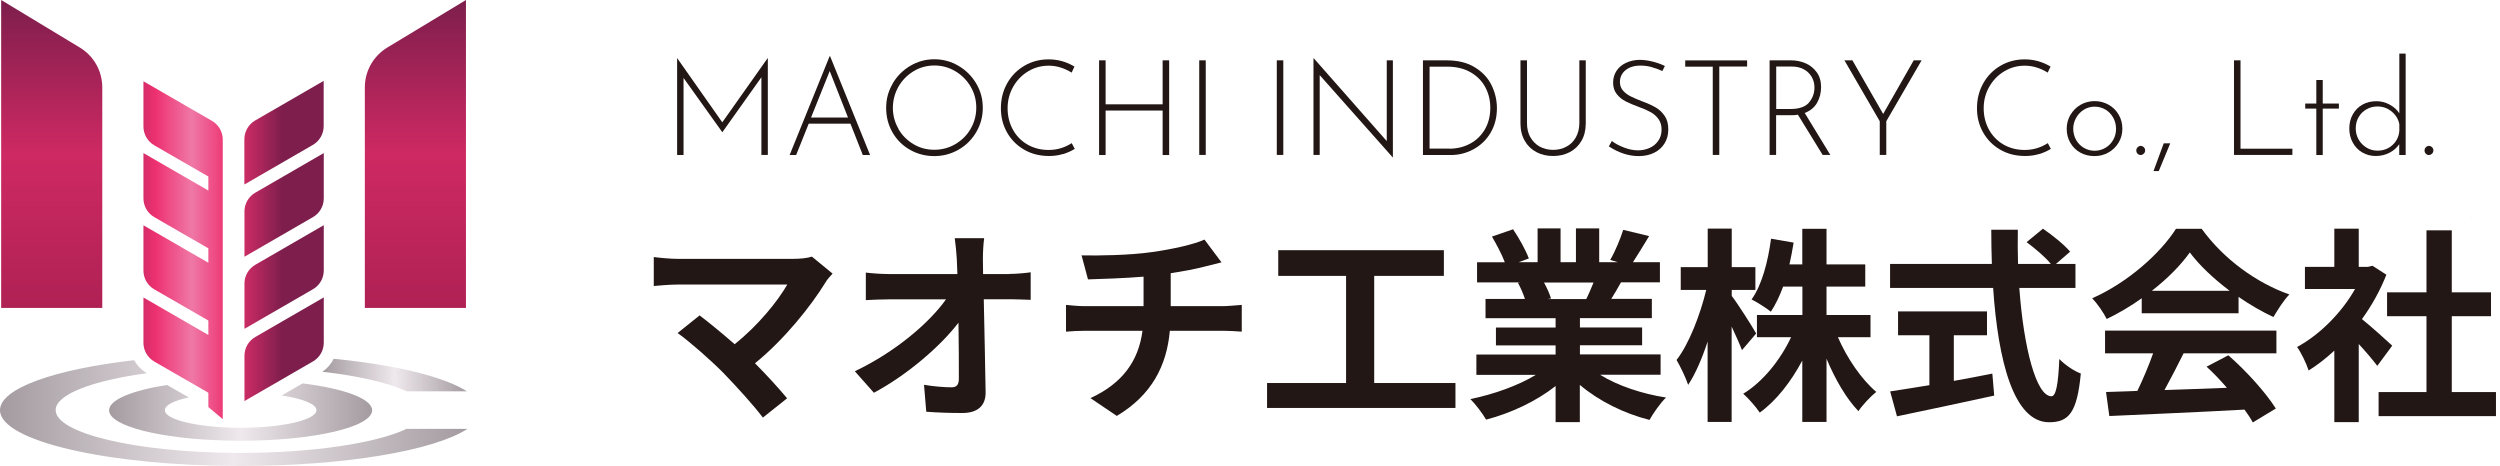
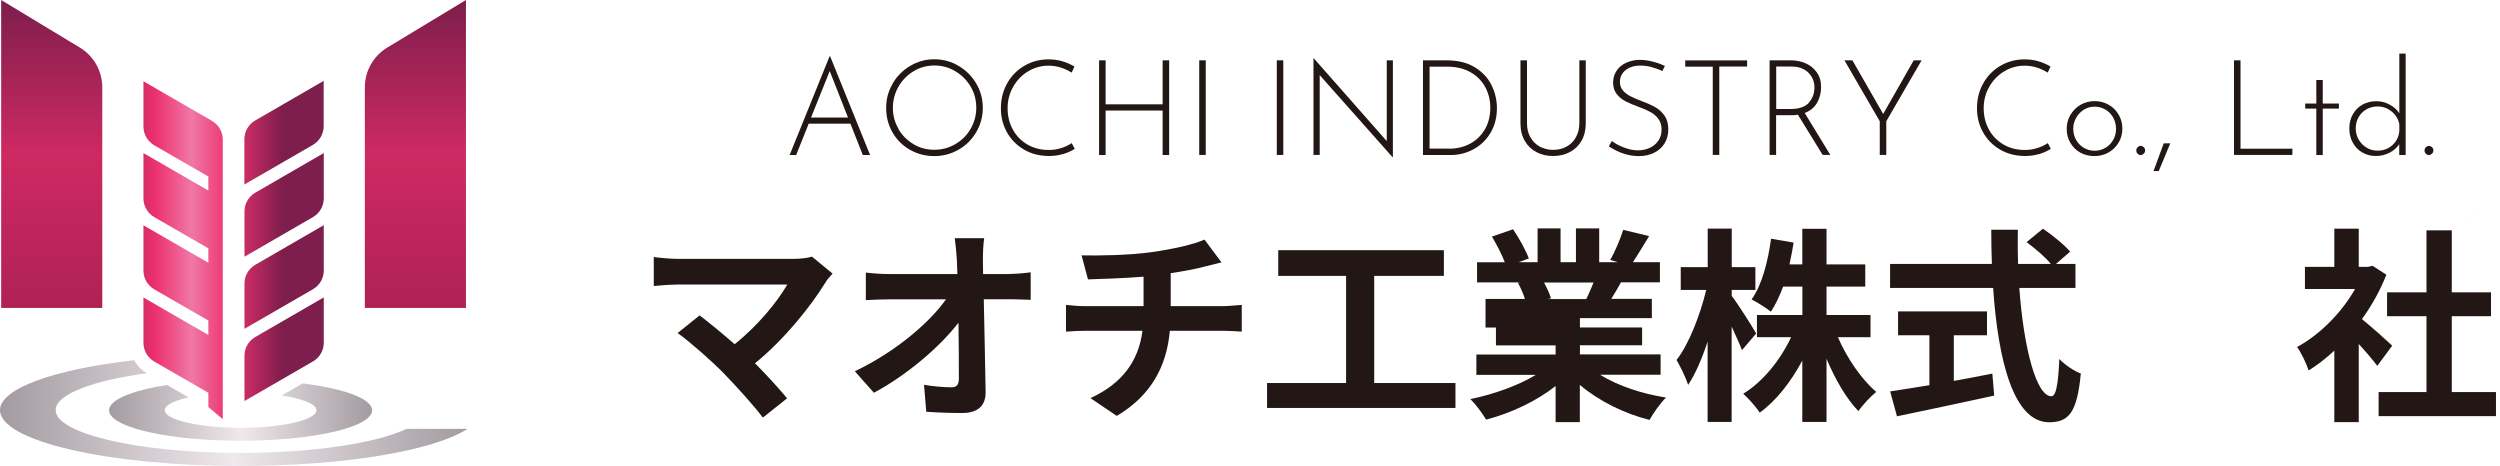
<svg xmlns="http://www.w3.org/2000/svg" width="279" height="52" viewBox="0 0 279 52" fill="none">
  <path d="M276.508 23.307L276.497 23.317L275.672 24.49L275.65 24.512" fill="#DC336A" />
-   <path d="M85.689 6.494V17.29H84.972V8.623L80.628 14.737H80.596L76.284 8.699V17.3H75.567V6.494H75.578L80.606 13.651L85.667 6.494H85.678H85.689Z" fill="#221714" />
  <path d="M94.91 13.804H90.251L88.85 17.301H88.122L92.585 6.277H92.64L97.103 17.301H96.289L94.91 13.804ZM94.638 13.119L92.596 7.928L90.511 13.119H94.627H94.638Z" fill="#221714" />
  <path d="M99.612 9.329C100.101 8.503 100.753 7.841 101.578 7.352C102.403 6.864 103.294 6.614 104.271 6.614C105.249 6.614 106.15 6.864 106.976 7.352C107.812 7.841 108.464 8.503 108.952 9.329C109.441 10.154 109.68 11.056 109.68 12.033C109.68 13.011 109.441 13.901 108.952 14.737C108.464 15.574 107.812 16.225 106.976 16.703C106.139 17.181 105.238 17.42 104.271 17.42C103.305 17.42 102.393 17.192 101.567 16.725C100.742 16.258 100.09 15.617 99.612 14.792C99.134 13.966 98.895 13.054 98.895 12.044C98.895 11.034 99.134 10.176 99.623 9.34L99.612 9.329ZM100.253 14.379C100.666 15.096 101.231 15.661 101.936 16.084C102.642 16.508 103.413 16.714 104.261 16.714C105.108 16.714 105.901 16.508 106.617 16.084C107.334 15.661 107.91 15.096 108.322 14.379C108.735 13.662 108.952 12.88 108.952 12.022C108.952 11.164 108.746 10.382 108.322 9.666C107.899 8.949 107.334 8.373 106.617 7.95C105.901 7.526 105.129 7.309 104.282 7.309C103.435 7.309 102.642 7.526 101.936 7.96C101.231 8.395 100.666 8.97 100.253 9.698C99.851 10.426 99.645 11.208 99.645 12.044C99.645 12.88 99.851 13.662 100.275 14.379H100.253Z" fill="#221714" />
  <path d="M118.651 17.181C118.162 17.333 117.641 17.409 117.087 17.409C116.022 17.409 115.088 17.17 114.274 16.692C113.459 16.214 112.829 15.574 112.373 14.759C111.917 13.944 111.7 13.054 111.7 12.087C111.7 11.066 111.928 10.143 112.395 9.307C112.862 8.471 113.503 7.819 114.317 7.341C115.132 6.863 116.033 6.625 117.022 6.625C118.064 6.625 119.02 6.896 119.91 7.428L119.596 8.102C118.759 7.591 117.912 7.33 117.032 7.33C116.207 7.33 115.447 7.537 114.741 7.96C114.035 8.384 113.481 8.96 113.068 9.687C112.656 10.415 112.449 11.208 112.449 12.076C112.449 12.945 112.634 13.706 113.014 14.422C113.394 15.128 113.926 15.693 114.621 16.106C115.316 16.518 116.12 16.736 117.032 16.736C117.945 16.736 118.803 16.486 119.606 15.975L119.943 16.616C119.552 16.855 119.118 17.051 118.629 17.203L118.651 17.181Z" fill="#221714" />
  <path d="M130.478 17.301H129.75V12.337H123.386V17.301H122.658V6.733H123.386V11.642H129.75V6.733H130.478V17.29V17.301Z" fill="#221714" />
  <path d="M134.561 6.733V17.29H133.834V6.733H134.561Z" fill="#221714" />
  <path d="M143.217 6.733V17.29H142.49V6.733H143.217Z" fill="#221714" />
  <path d="M155.446 6.733V17.55H155.413L147.279 8.384V17.29H146.584V6.516H146.627L154.762 15.748V6.733H155.446Z" fill="#221714" />
  <path d="M158.802 6.733H161.409C162.701 6.733 163.765 6.994 164.612 7.526C165.459 8.048 166.079 8.721 166.47 9.535C166.86 10.35 167.056 11.197 167.056 12.077C167.056 13.108 166.817 14.021 166.35 14.814C165.883 15.606 165.253 16.215 164.46 16.649C163.667 17.083 162.82 17.301 161.908 17.301H158.802V6.733ZM161.723 16.595C162.581 16.595 163.353 16.41 164.048 16.041C164.743 15.672 165.297 15.139 165.709 14.444C166.111 13.76 166.317 12.946 166.317 12.023C166.317 11.197 166.133 10.437 165.764 9.742C165.394 9.047 164.84 8.482 164.124 8.069C163.396 7.657 162.538 7.439 161.517 7.439H159.541V16.584H161.723V16.595Z" fill="#221714" />
  <path d="M170.792 15.313C171.042 15.769 171.389 16.106 171.824 16.356C172.269 16.595 172.768 16.725 173.322 16.725C173.876 16.725 174.387 16.606 174.832 16.356C175.277 16.117 175.625 15.769 175.875 15.313C176.124 14.857 176.255 14.336 176.255 13.728V6.733H176.971V13.771C176.971 14.52 176.809 15.172 176.494 15.715C176.179 16.258 175.744 16.682 175.19 16.975C174.636 17.268 174.017 17.409 173.322 17.409C172.627 17.409 172.019 17.268 171.465 16.975C170.911 16.682 170.477 16.269 170.162 15.715C169.847 15.172 169.684 14.52 169.684 13.771V6.733H170.412V13.728C170.412 14.336 170.531 14.857 170.781 15.313H170.792Z" fill="#221714" />
  <path d="M184.357 7.494C183.922 7.374 183.499 7.32 183.075 7.32C182.38 7.32 181.826 7.494 181.413 7.83C181.001 8.167 180.784 8.612 180.784 9.145C180.784 9.525 180.892 9.84 181.12 10.1C181.348 10.361 181.631 10.578 181.978 10.752C182.326 10.926 182.771 11.121 183.314 11.328C183.911 11.545 184.4 11.773 184.791 12.001C185.182 12.229 185.508 12.544 185.779 12.935C186.051 13.326 186.181 13.825 186.181 14.444C186.181 15.063 186.04 15.552 185.768 15.998C185.486 16.454 185.106 16.801 184.596 17.051C184.096 17.301 183.52 17.42 182.88 17.42C181.761 17.42 180.653 17.062 179.545 16.334L179.882 15.737C180.251 16.019 180.697 16.258 181.24 16.465C181.772 16.671 182.293 16.779 182.804 16.779C183.249 16.779 183.672 16.693 184.074 16.519C184.476 16.345 184.802 16.084 185.052 15.726C185.301 15.378 185.432 14.955 185.432 14.455C185.432 13.988 185.312 13.597 185.084 13.282C184.856 12.967 184.563 12.707 184.205 12.511C183.857 12.316 183.412 12.12 182.869 11.925C182.271 11.708 181.783 11.501 181.392 11.295C181.001 11.089 180.675 10.817 180.414 10.48C180.154 10.144 180.023 9.72 180.023 9.221C180.023 8.721 180.154 8.287 180.403 7.906C180.653 7.526 181.012 7.222 181.457 7.016C181.913 6.799 182.413 6.69 182.966 6.679C183.444 6.679 183.933 6.744 184.443 6.875C184.954 7.005 185.41 7.168 185.801 7.363L185.519 7.928C185.16 7.754 184.769 7.613 184.324 7.494H184.357Z" fill="#221714" />
  <path d="M194.978 6.733V7.428H191.872V17.29H191.144V7.439H188.071V6.744H194.989L194.978 6.733Z" fill="#221714" />
  <path d="M203.417 17.301L200.647 12.804C200.441 12.848 200.18 12.859 199.854 12.859H198.214V17.29H197.487V6.733H199.898C200.452 6.733 200.984 6.842 201.494 7.059C202.005 7.276 202.417 7.613 202.743 8.058C203.069 8.504 203.232 9.058 203.232 9.72C203.232 10.383 203.08 10.947 202.787 11.469C202.494 11.99 202.026 12.37 201.407 12.609L204.264 17.29H203.417V17.301ZM201.874 11.447C202.287 10.969 202.493 10.404 202.493 9.753C202.493 9.34 202.396 8.949 202.189 8.591C201.983 8.232 201.701 7.95 201.321 7.743C200.94 7.537 200.506 7.428 200.006 7.428H198.225V12.164H199.822C200.778 12.164 201.473 11.925 201.885 11.447H201.874Z" fill="#221714" />
  <path d="M214.451 6.733L210.509 13.532V17.29H209.781V13.532L205.839 6.733H206.729L210.161 12.717L213.571 6.733H214.451Z" fill="#221714" />
  <path d="M227.581 17.181C227.093 17.333 226.571 17.409 226.017 17.409C224.953 17.409 224.019 17.17 223.205 16.692C222.39 16.214 221.76 15.574 221.304 14.759C220.848 13.944 220.631 13.054 220.631 12.087C220.631 11.066 220.859 10.143 221.326 9.307C221.793 8.471 222.433 7.819 223.248 7.341C224.063 6.863 224.964 6.625 225.952 6.625C226.995 6.625 227.951 6.896 228.841 7.428L228.526 8.102C227.69 7.591 226.843 7.33 225.963 7.33C225.138 7.33 224.377 7.537 223.672 7.96C222.966 8.384 222.412 8.96 221.999 9.687C221.586 10.415 221.38 11.208 221.38 12.076C221.38 12.945 221.565 13.706 221.945 14.422C222.325 15.128 222.857 15.693 223.552 16.106C224.247 16.518 225.051 16.736 225.963 16.736C226.875 16.736 227.733 16.486 228.537 15.975L228.874 16.616C228.483 16.855 228.048 17.051 227.56 17.203L227.581 17.181Z" fill="#221714" />
  <path d="M231.068 12.815C231.339 12.348 231.719 11.968 232.186 11.696C232.653 11.425 233.185 11.284 233.761 11.284C234.337 11.284 234.858 11.425 235.336 11.696C235.814 11.968 236.183 12.337 236.454 12.815C236.726 13.282 236.856 13.803 236.856 14.357C236.856 14.911 236.726 15.443 236.444 15.899C236.172 16.366 235.803 16.736 235.325 17.007C234.858 17.279 234.326 17.42 233.739 17.42C233.153 17.42 232.632 17.29 232.154 17.029C231.687 16.768 231.317 16.399 231.046 15.932C230.774 15.465 230.644 14.944 230.644 14.357C230.644 13.803 230.785 13.293 231.057 12.815H231.068ZM231.687 15.606C231.904 15.986 232.186 16.279 232.555 16.497C232.925 16.714 233.327 16.823 233.761 16.823C234.195 16.823 234.597 16.714 234.967 16.497C235.336 16.279 235.618 15.986 235.835 15.606C236.053 15.226 236.15 14.813 236.15 14.368C236.15 13.923 236.042 13.51 235.835 13.13C235.618 12.75 235.336 12.446 234.967 12.229C234.597 12.011 234.195 11.903 233.761 11.903C233.327 11.903 232.903 12.022 232.545 12.25C232.186 12.478 231.893 12.793 231.687 13.163C231.48 13.543 231.372 13.944 231.372 14.368C231.372 14.792 231.48 15.226 231.687 15.606Z" fill="#221714" />
  <path d="M238.561 16.432C238.659 16.334 238.778 16.28 238.898 16.28C239.017 16.28 239.148 16.334 239.245 16.432C239.354 16.53 239.397 16.649 239.397 16.79C239.397 16.931 239.343 17.051 239.245 17.149C239.137 17.246 239.028 17.301 238.898 17.301C238.768 17.301 238.659 17.257 238.561 17.16C238.463 17.062 238.409 16.942 238.409 16.79C238.409 16.649 238.463 16.53 238.561 16.432Z" fill="#221714" />
  <path d="M240.929 19.092H240.332L241.472 15.997H242.2L240.918 19.092H240.929Z" fill="#221714" />
  <path d="M250.041 6.733V16.595H255.83V17.29H249.313V6.733H250.041Z" fill="#221714" />
  <path d="M259.218 8.927V11.556H261.021V12.12H259.218V17.301H258.501V12.12H257.263V11.556H258.501V8.927H259.218Z" fill="#221714" />
  <path d="M268.471 5.995V17.3H267.754V16.095C267.483 16.497 267.124 16.812 266.657 17.051C266.19 17.29 265.691 17.409 265.137 17.409C264.583 17.409 264.094 17.279 263.638 17.018C263.182 16.758 262.834 16.388 262.574 15.921C262.313 15.454 262.183 14.922 262.183 14.347C262.183 13.738 262.313 13.206 262.585 12.739C262.856 12.272 263.215 11.914 263.671 11.664C264.127 11.414 264.637 11.295 265.202 11.295C265.713 11.295 266.201 11.414 266.668 11.664C267.135 11.914 267.504 12.239 267.765 12.641V5.984H268.46L268.471 5.995ZM267.005 16.182C267.461 15.769 267.711 15.237 267.765 14.607V13.858C267.657 13.293 267.374 12.826 266.907 12.446C266.451 12.066 265.919 11.881 265.322 11.881C264.876 11.881 264.464 11.99 264.105 12.196C263.736 12.402 263.443 12.696 263.225 13.065C263.008 13.434 262.9 13.858 262.9 14.336C262.9 14.781 263.008 15.194 263.225 15.574C263.443 15.954 263.736 16.247 264.105 16.475C264.474 16.703 264.876 16.812 265.322 16.812C265.984 16.812 266.549 16.605 267.005 16.182Z" fill="#221714" />
  <path d="M270.73 16.432C270.828 16.334 270.947 16.28 271.067 16.28C271.186 16.28 271.316 16.334 271.414 16.432C271.523 16.53 271.566 16.649 271.566 16.79C271.566 16.931 271.512 17.051 271.414 17.149C271.306 17.246 271.197 17.301 271.067 17.301C270.936 17.301 270.828 17.257 270.73 17.16C270.632 17.062 270.578 16.942 270.578 16.79C270.578 16.649 270.632 16.53 270.73 16.432Z" fill="#221714" />
  <path d="M92.922 30.528C92.596 30.898 92.292 31.202 92.14 31.495C90.479 34.199 87.514 37.903 84.256 40.542C85.57 41.856 86.938 43.365 87.84 44.452L85.135 46.602C84.169 45.309 82.225 43.159 80.715 41.606C79.368 40.238 77.012 38.163 75.621 37.164L78.076 35.198C78.999 35.894 80.53 37.142 81.986 38.413C84.603 36.328 86.775 33.645 87.861 31.756H75.621C74.698 31.756 73.449 31.875 72.961 31.919V28.682C73.558 28.769 74.84 28.889 75.621 28.889H88.459C89.338 28.889 90.12 28.802 90.609 28.639L92.922 30.539V30.528Z" fill="#221714" />
  <path d="M112.612 30.572C113.373 30.572 114.459 30.474 115.023 30.387V33.461C114.285 33.439 113.405 33.395 112.775 33.395H109.789C109.854 36.773 109.951 40.639 109.995 43.756C110.017 45.233 109.159 46.091 107.399 46.091C105.987 46.091 104.695 46.048 103.37 45.95L103.12 42.942C104.163 43.127 105.412 43.224 106.194 43.224C106.769 43.224 107.008 42.92 107.008 42.258C107.008 40.705 107.008 38.391 106.965 36.013C104.934 38.674 101.176 41.888 97.527 43.832L95.398 41.432C99.884 39.304 103.707 36.045 105.575 33.406H99.265C98.428 33.406 97.44 33.45 96.626 33.493V30.42C97.299 30.507 98.407 30.583 99.189 30.583H106.845C106.824 29.985 106.802 29.421 106.78 28.921C106.737 28.248 106.661 27.39 106.552 26.586H109.832C109.734 27.303 109.691 28.204 109.691 28.921L109.713 30.583H112.601L112.612 30.572Z" fill="#221714" />
  <path d="M136.473 34.167C136.962 34.167 138.069 34.069 138.58 34.026V37.012C137.95 36.969 137.168 36.915 136.549 36.915H130.554C130.206 40.803 128.545 44.083 124.635 46.417L121.692 44.43C125.211 42.812 127.057 40.336 127.502 36.915H121.138C120.421 36.915 119.563 36.958 118.966 37.012V34.026C119.596 34.091 120.378 34.167 121.094 34.167H127.622V30.876C125.406 31.061 122.973 31.126 121.42 31.18L120.703 28.498C122.463 28.541 126.047 28.498 128.588 28.128C130.901 27.803 133.258 27.27 134.42 26.738L136.321 29.28C135.539 29.464 134.931 29.627 134.54 29.725C133.41 30.029 132.042 30.279 130.652 30.485V34.167H136.484H136.473Z" fill="#221714" />
  <path d="M162.429 42.746V45.527H141.404V42.746H150.222V30.789H142.653V27.922H161.137V30.789H153.361V42.746H162.429Z" fill="#221714" />
-   <path d="M178.601 41.845C180.566 43.051 183.249 43.952 185.931 44.365C185.302 44.962 184.498 46.124 184.085 46.863C181.24 46.146 178.438 44.756 176.309 42.953V47.112H173.605V43.083C171.454 44.778 168.609 46.113 165.85 46.83C165.459 46.157 164.667 45.092 164.091 44.538C166.687 44.006 169.413 43.04 171.4 41.834H164.764V39.564H173.605V38.544H166.947V36.556H173.605V35.514H165.785V33.363H170.184C169.999 32.788 169.695 32.092 169.402 31.56L169.673 31.517H164.84V29.269H167.936C167.61 28.389 167.013 27.281 166.502 26.401L168.859 25.587C169.532 26.586 170.292 27.944 170.618 28.845L169.489 29.258H171.596V25.489H174.159V29.258H175.875V25.489H178.47V29.258H180.534L179.698 29.008C180.251 28.063 180.827 26.673 181.153 25.652L184.042 26.347C183.39 27.412 182.771 28.454 182.239 29.258H185.247V31.506H180.903C180.534 32.179 180.165 32.798 179.817 33.352H184.346V35.503H176.32V36.545H183.26V38.533H176.32V39.554H185.323V41.823H178.612L178.601 41.845ZM172.312 31.528C172.638 32.125 172.942 32.798 173.094 33.309L172.703 33.374H177.026C177.308 32.82 177.58 32.147 177.84 31.528H172.312Z" fill="#221714" />
+   <path d="M178.601 41.845C180.566 43.051 183.249 43.952 185.931 44.365C185.302 44.962 184.498 46.124 184.085 46.863C181.24 46.146 178.438 44.756 176.309 42.953V47.112H173.605V43.083C171.454 44.778 168.609 46.113 165.85 46.83C165.459 46.157 164.667 45.092 164.091 44.538C166.687 44.006 169.413 43.04 171.4 41.834H164.764V39.564H173.605V38.544H166.947V36.556H173.605H165.785V33.363H170.184C169.999 32.788 169.695 32.092 169.402 31.56L169.673 31.517H164.84V29.269H167.936C167.61 28.389 167.013 27.281 166.502 26.401L168.859 25.587C169.532 26.586 170.292 27.944 170.618 28.845L169.489 29.258H171.596V25.489H174.159V29.258H175.875V25.489H178.47V29.258H180.534L179.698 29.008C180.251 28.063 180.827 26.673 181.153 25.652L184.042 26.347C183.39 27.412 182.771 28.454 182.239 29.258H185.247V31.506H180.903C180.534 32.179 180.165 32.798 179.817 33.352H184.346V35.503H176.32V36.545H183.26V38.533H176.32V39.554H185.323V41.823H178.612L178.601 41.845ZM172.312 31.528C172.638 32.125 172.942 32.798 173.094 33.309L172.703 33.374H177.026C177.308 32.82 177.58 32.147 177.84 31.528H172.312Z" fill="#221714" />
  <path d="M194.402 39.065C194.153 38.413 193.707 37.425 193.251 36.447V47.09H190.569V38.12C189.939 40.042 189.2 41.747 188.397 42.953C188.147 42.171 187.539 40.922 187.104 40.172C188.494 38.391 189.743 35.133 190.417 32.353H187.571V29.811H190.58V25.511H193.262V29.811H195.901V32.353H193.262V33.026C193.935 33.884 195.619 36.545 195.988 37.218L194.413 39.065H194.402ZM205.111 37.631C206.132 39.988 207.75 42.344 209.39 43.735C208.76 44.245 207.837 45.212 207.402 45.885C206.056 44.495 204.807 42.344 203.84 40.031V47.09H201.136V40.238C199.865 42.616 198.247 44.701 196.39 46.048C195.977 45.418 195.119 44.451 194.544 43.941C196.716 42.627 198.682 40.194 199.887 37.631H196.075V35.155H201.147V31.984H198.996C198.605 33.048 198.139 34.025 197.628 34.786C197.161 34.395 196.075 33.721 195.478 33.417C196.629 31.799 197.302 29.225 197.65 26.64L200.169 27.075C200.028 27.911 199.887 28.715 199.702 29.507H201.136V25.532H203.84V29.507H208.163V31.984H203.84V35.155H208.749V37.631H205.122H205.111Z" fill="#221714" />
  <path d="M225.355 32.125C225.844 38.88 227.255 44.224 228.939 44.224C229.428 44.224 229.699 42.996 229.819 40.064C230.448 40.716 231.458 41.411 232.219 41.682C231.806 46.059 230.872 47.123 228.678 47.123C224.725 47.123 222.987 40.27 222.433 32.136H210.932V29.453H222.292C222.249 28.204 222.227 26.912 222.227 25.641H225.192C225.17 26.912 225.17 28.204 225.214 29.453H228.874C228.244 28.672 227.093 27.716 226.169 27.021L227.994 25.522C229.037 26.239 230.394 27.325 231.024 28.085L229.449 29.453H231.621V32.136H225.355V32.125ZM218.046 42.508C219.458 42.258 220.935 41.976 222.346 41.693L222.553 44.148C218.763 44.984 214.69 45.831 211.703 46.461L210.943 43.681C212.127 43.496 213.647 43.268 215.32 42.986V37.414H211.823V34.753H221.749V37.414H218.046V42.508Z" fill="#221714" />
-   <path d="M239.017 33.287C237.79 34.167 236.454 34.949 235.108 35.6C234.782 34.927 234.065 33.884 233.49 33.287C237.443 31.549 241.103 28.27 242.84 25.533H245.708C248.162 28.932 251.833 31.571 255.493 32.864C254.798 33.58 254.2 34.58 253.712 35.383C252.441 34.786 251.094 34.015 249.824 33.135V34.96H239.017V33.276V33.287ZM234.912 36.893H254.048V39.434H243.687C243.014 40.803 242.254 42.236 241.559 43.529C243.774 43.463 246.164 43.366 248.52 43.279C247.804 42.443 247.022 41.617 246.251 40.922L248.683 39.651C250.747 41.454 252.897 43.865 253.983 45.592L251.409 47.145C251.181 46.7 250.855 46.222 250.486 45.712C245.045 46.016 239.332 46.244 235.401 46.428L235.032 43.746L238.529 43.626C239.159 42.334 239.799 40.803 240.288 39.434H234.923V36.893H234.912ZM248.824 32.451C247.043 31.104 245.447 29.605 244.383 28.172C243.383 29.584 241.906 31.082 240.147 32.451H248.824Z" fill="#221714" />
  <path d="M265.3 40.824C264.811 40.173 264.029 39.25 263.236 38.392V47.113H260.51V39.13C259.587 39.988 258.61 40.748 257.643 41.346C257.415 40.607 256.764 39.261 256.351 38.728C258.87 37.36 261.303 34.938 262.824 32.255H257.231V29.779H260.51V25.522H263.236V29.779H264.279L264.768 29.66L266.321 30.659C265.626 32.418 264.703 34.08 263.595 35.611C264.703 36.513 266.484 38.109 266.972 38.576L265.311 40.824H265.3ZM278.55 43.757V46.439H265.452V43.757H270.795V35.286H266.397V32.625H270.795V25.707H273.619V32.625H277.996V35.286H273.619V43.757H278.55Z" fill="#221714" />
  <path d="M33.787 42.779L31.441 44.137C33.765 44.484 35.318 45.093 35.318 45.777C35.318 46.863 31.517 47.742 26.858 47.742C26.706 47.742 26.565 47.742 26.413 47.742C25.348 47.732 24.327 47.666 23.404 47.569C20.45 47.265 18.398 46.581 18.398 45.777C18.398 45.212 19.429 44.702 21.069 44.354L18.647 42.964C14.738 43.572 12.175 44.615 12.175 45.788C12.175 47.547 17.92 48.992 25.305 49.165C25.674 49.165 26.043 49.176 26.413 49.187C26.565 49.187 26.706 49.187 26.858 49.187C34.96 49.187 41.53 47.666 41.53 45.788C41.53 44.495 38.392 43.366 33.787 42.79V42.779Z" fill="url(#paint0_linear_307_1383)" />
  <path d="M52.13 47.884C48.405 50.284 38.479 52 26.858 52C12.044 52 0 49.209 0 45.777C0 43.334 6.104 41.216 14.966 40.195C15.302 40.792 15.791 41.303 16.399 41.65C10.307 42.475 6.212 44.018 6.212 45.766C6.212 48.362 15.183 50.48 26.326 50.545H26.402C26.554 50.545 26.695 50.545 26.847 50.545C34.971 50.545 42.019 49.448 45.375 47.862H52.12L52.13 47.884Z" fill="url(#paint1_linear_307_1383)" />
-   <path d="M52.13 43.67H45.386C43.377 42.725 40.053 41.954 35.981 41.487C36.524 41.118 36.947 40.618 37.24 40.042C44.137 40.716 49.578 42.041 52.119 43.681L52.13 43.67Z" fill="url(#paint2_linear_307_1383)" />
  <path d="M11.414 9.753V34.363H0.13V0L8.916 5.311C10.47 6.256 11.414 7.928 11.414 9.753Z" fill="url(#paint3_linear_307_1383)" />
  <path d="M40.716 9.753V34.363H52V0L43.214 5.311C41.661 6.256 40.716 7.928 40.716 9.753Z" fill="url(#paint4_linear_307_1383)" />
  <path d="M34.916 16.171L27.271 20.591V15.541C27.271 14.683 27.727 13.88 28.476 13.445L36.122 9.025V14.075C36.122 14.933 35.666 15.737 34.916 16.171ZM36.133 22.134V17.083L28.487 21.504C27.738 21.938 27.282 22.731 27.282 23.6V28.65L34.927 24.23C35.677 23.795 36.133 23.002 36.133 22.134ZM36.133 30.181V25.131L28.487 29.551C27.738 29.986 27.282 30.779 27.282 31.647V36.697L34.927 32.277C35.677 31.843 36.133 31.05 36.133 30.181ZM36.133 38.24V33.19L28.487 37.61C27.738 38.044 27.282 38.837 27.282 39.706V44.756L34.927 40.336C35.677 39.901 36.133 39.108 36.133 38.24ZM23.252 19.657V21.265L16.008 17.083V22.134C16.008 22.991 16.464 23.795 17.214 24.23L23.252 27.716V29.323L16.008 25.142V30.192C16.008 31.05 16.464 31.854 17.214 32.288L23.252 35.774V37.382L16.008 33.2V38.251C16.008 39.108 16.464 39.912 17.214 40.346L23.252 43.833V45.429L24.86 46.776V44.767V38.327V36.719V30.279V28.672V22.231V20.624V16.562V15.585C24.86 14.727 24.404 13.923 23.654 13.489L16.008 9.068V14.118C16.008 14.976 16.464 15.78 17.214 16.215L23.252 19.701V19.657Z" fill="url(#paint5_linear_307_1383)" />
  <defs>
    <linearGradient id="paint0_linear_307_1383" x1="12.175" y1="45.972" x2="41.53" y2="45.972" gradientUnits="userSpaceOnUse">
      <stop stop-color="#A39B9F" />
      <stop offset="0.5" stop-color="#EFE8EC" />
      <stop offset="1" stop-color="#A39B9F" />
    </linearGradient>
    <linearGradient id="paint1_linear_307_1383" x1="0" y1="46.103" x2="52.13" y2="46.103" gradientUnits="userSpaceOnUse">
      <stop stop-color="#A39B9F" />
      <stop offset="0.5" stop-color="#EFE8EC" />
      <stop offset="1" stop-color="#A39B9F" />
    </linearGradient>
    <linearGradient id="paint2_linear_307_1383" x1="35.981" y1="41.856" x2="52.13" y2="41.856" gradientUnits="userSpaceOnUse">
      <stop stop-color="#A39B9F" />
      <stop offset="0.5" stop-color="#EFE8EC" />
      <stop offset="1" stop-color="#A39B9F" />
    </linearGradient>
    <linearGradient id="paint3_linear_307_1383" x1="5.767" y1="34.363" x2="5.767" y2="0" gradientUnits="userSpaceOnUse">
      <stop stop-color="#AF2154" />
      <stop offset="0.5" stop-color="#CE2962" />
      <stop offset="1" stop-color="#7D1E4C" />
    </linearGradient>
    <linearGradient id="paint4_linear_307_1383" x1="46.364" y1="34.363" x2="46.364" y2="0" gradientUnits="userSpaceOnUse">
      <stop stop-color="#AF2154" />
      <stop offset="0.5" stop-color="#CE2962" />
      <stop offset="1" stop-color="#7D1E4C" />
    </linearGradient>
    <linearGradient id="paint5_linear_307_1383" x1="31.561" y1="27.9" x2="11.241" y2="27.9" gradientUnits="userSpaceOnUse">
      <stop stop-color="#7D1E4C" />
      <stop offset="0.3" stop-color="#ED3170" />
      <stop offset="0.5" stop-color="#EF78A6" />
      <stop offset="0.7" stop-color="#ED3170" />
      <stop offset="1" stop-color="#7D1E4C" />
    </linearGradient>
  </defs>
</svg>